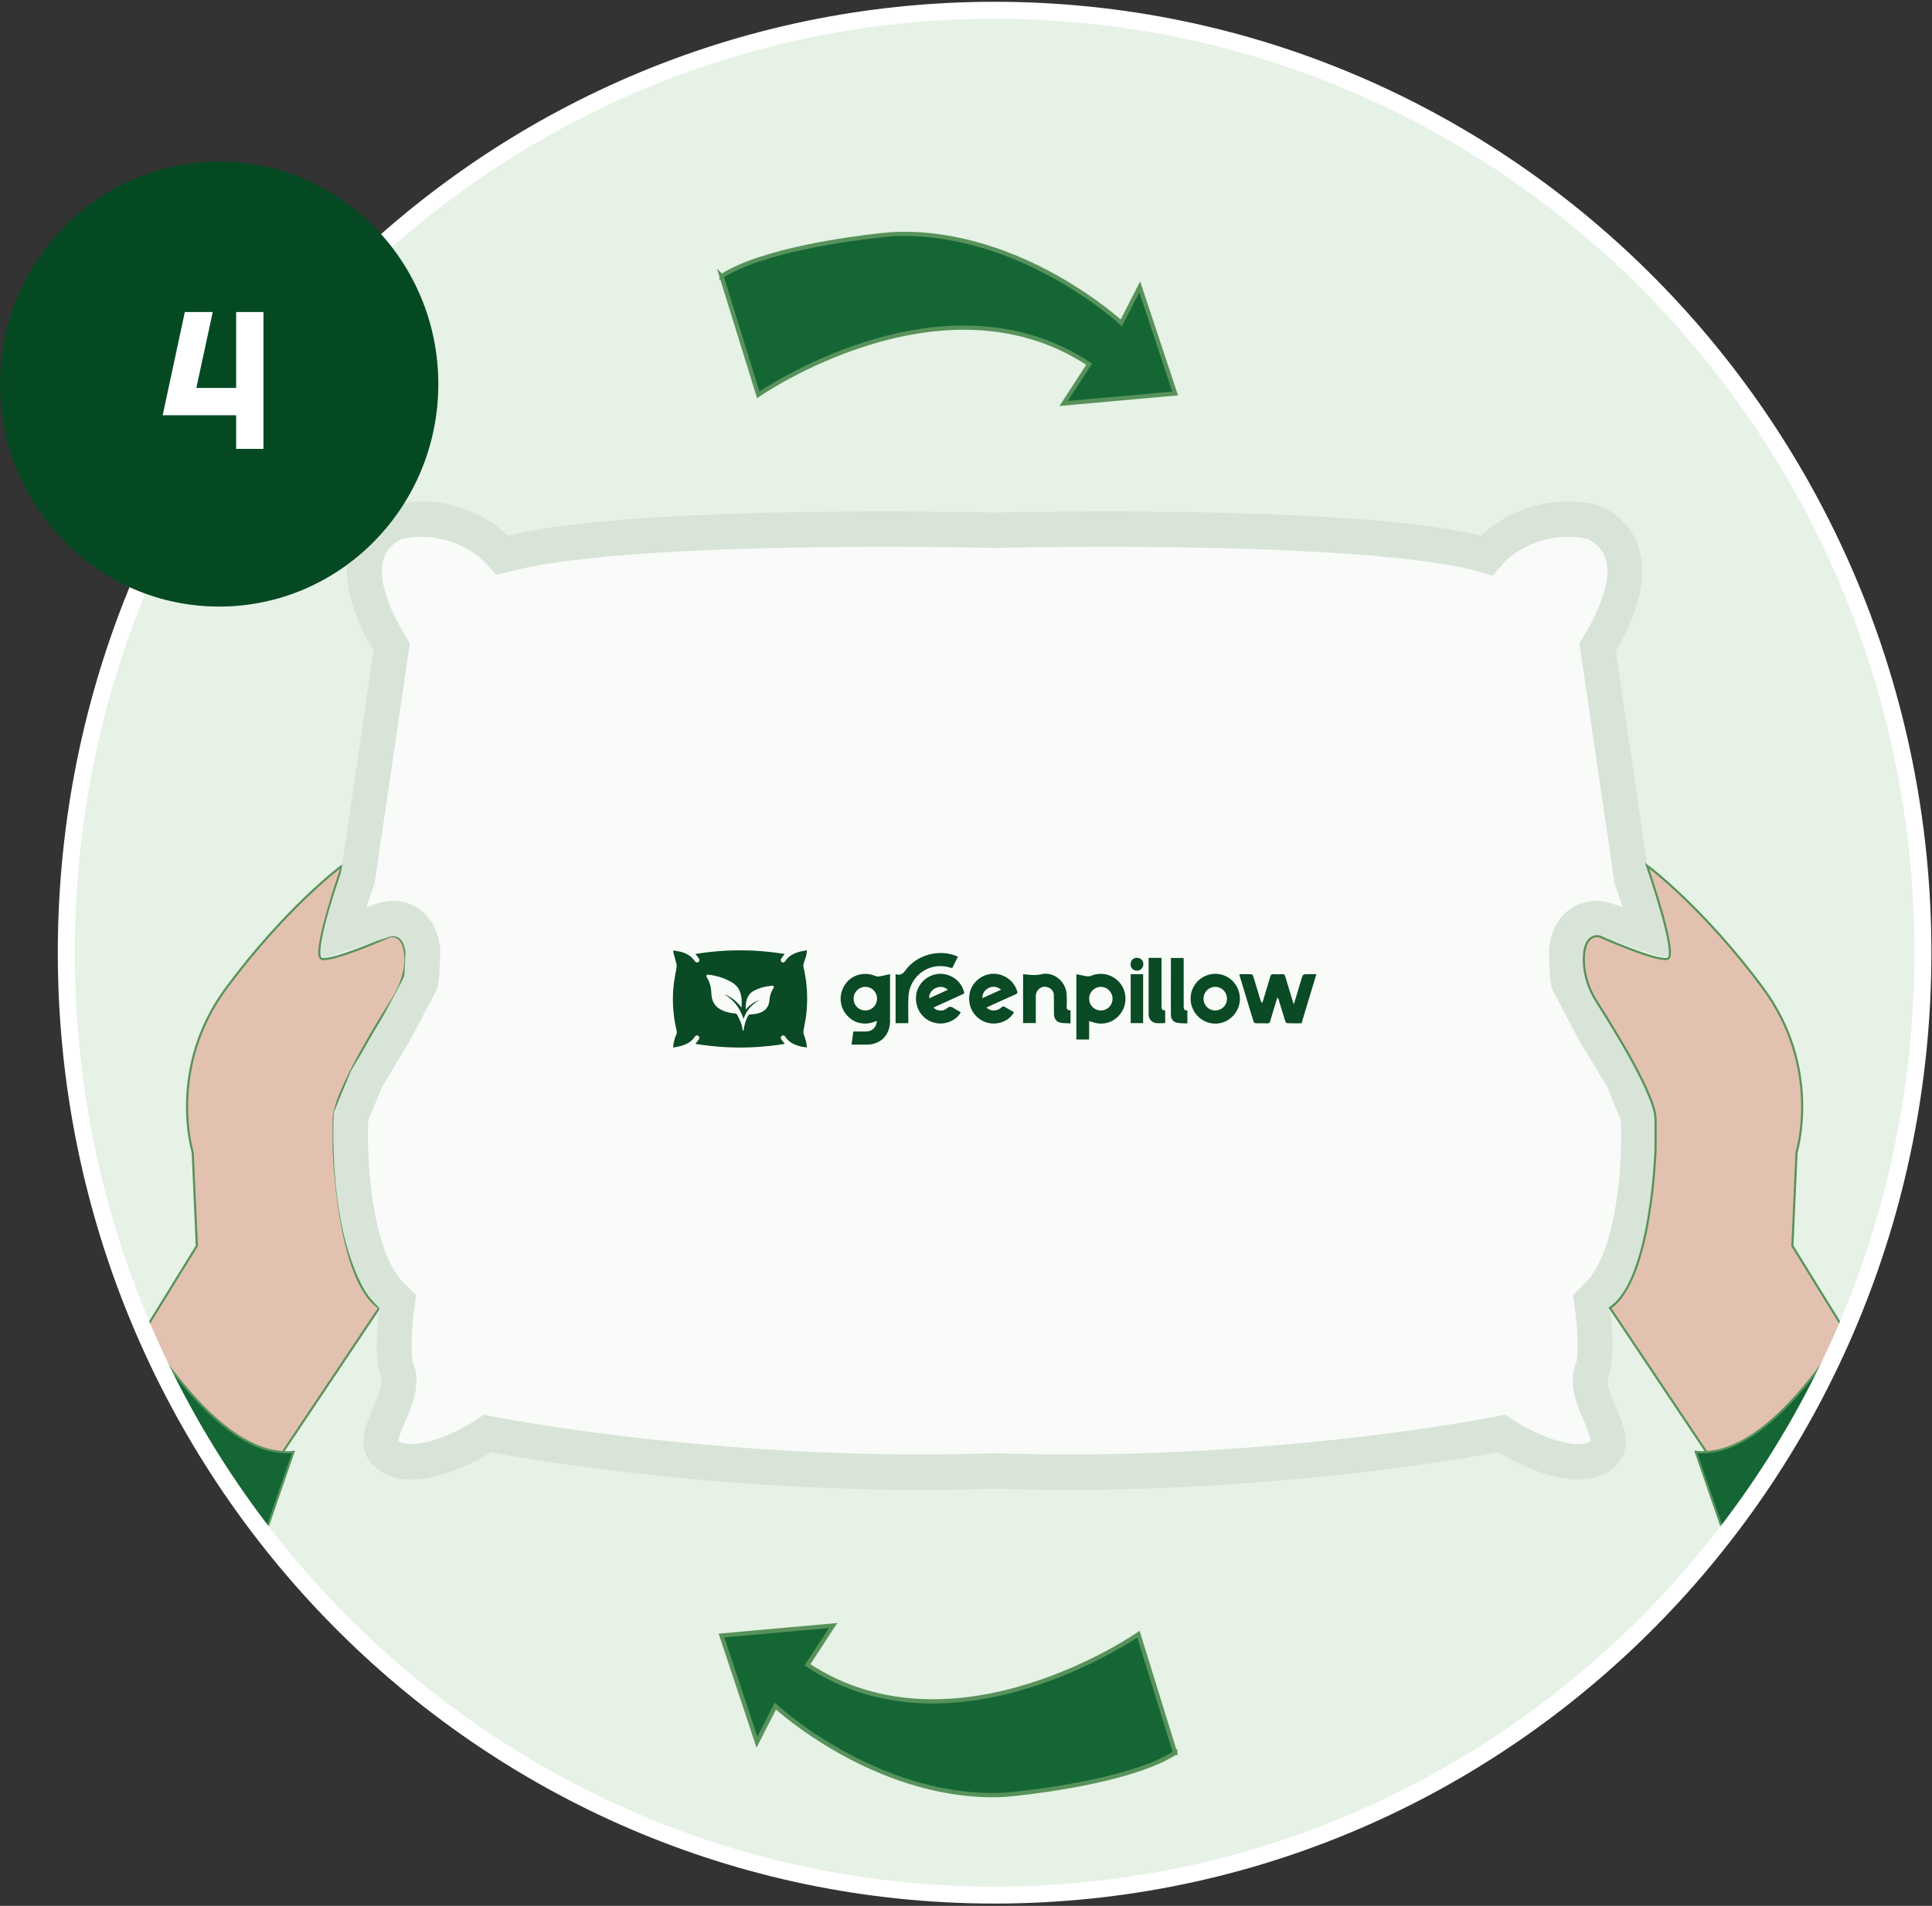
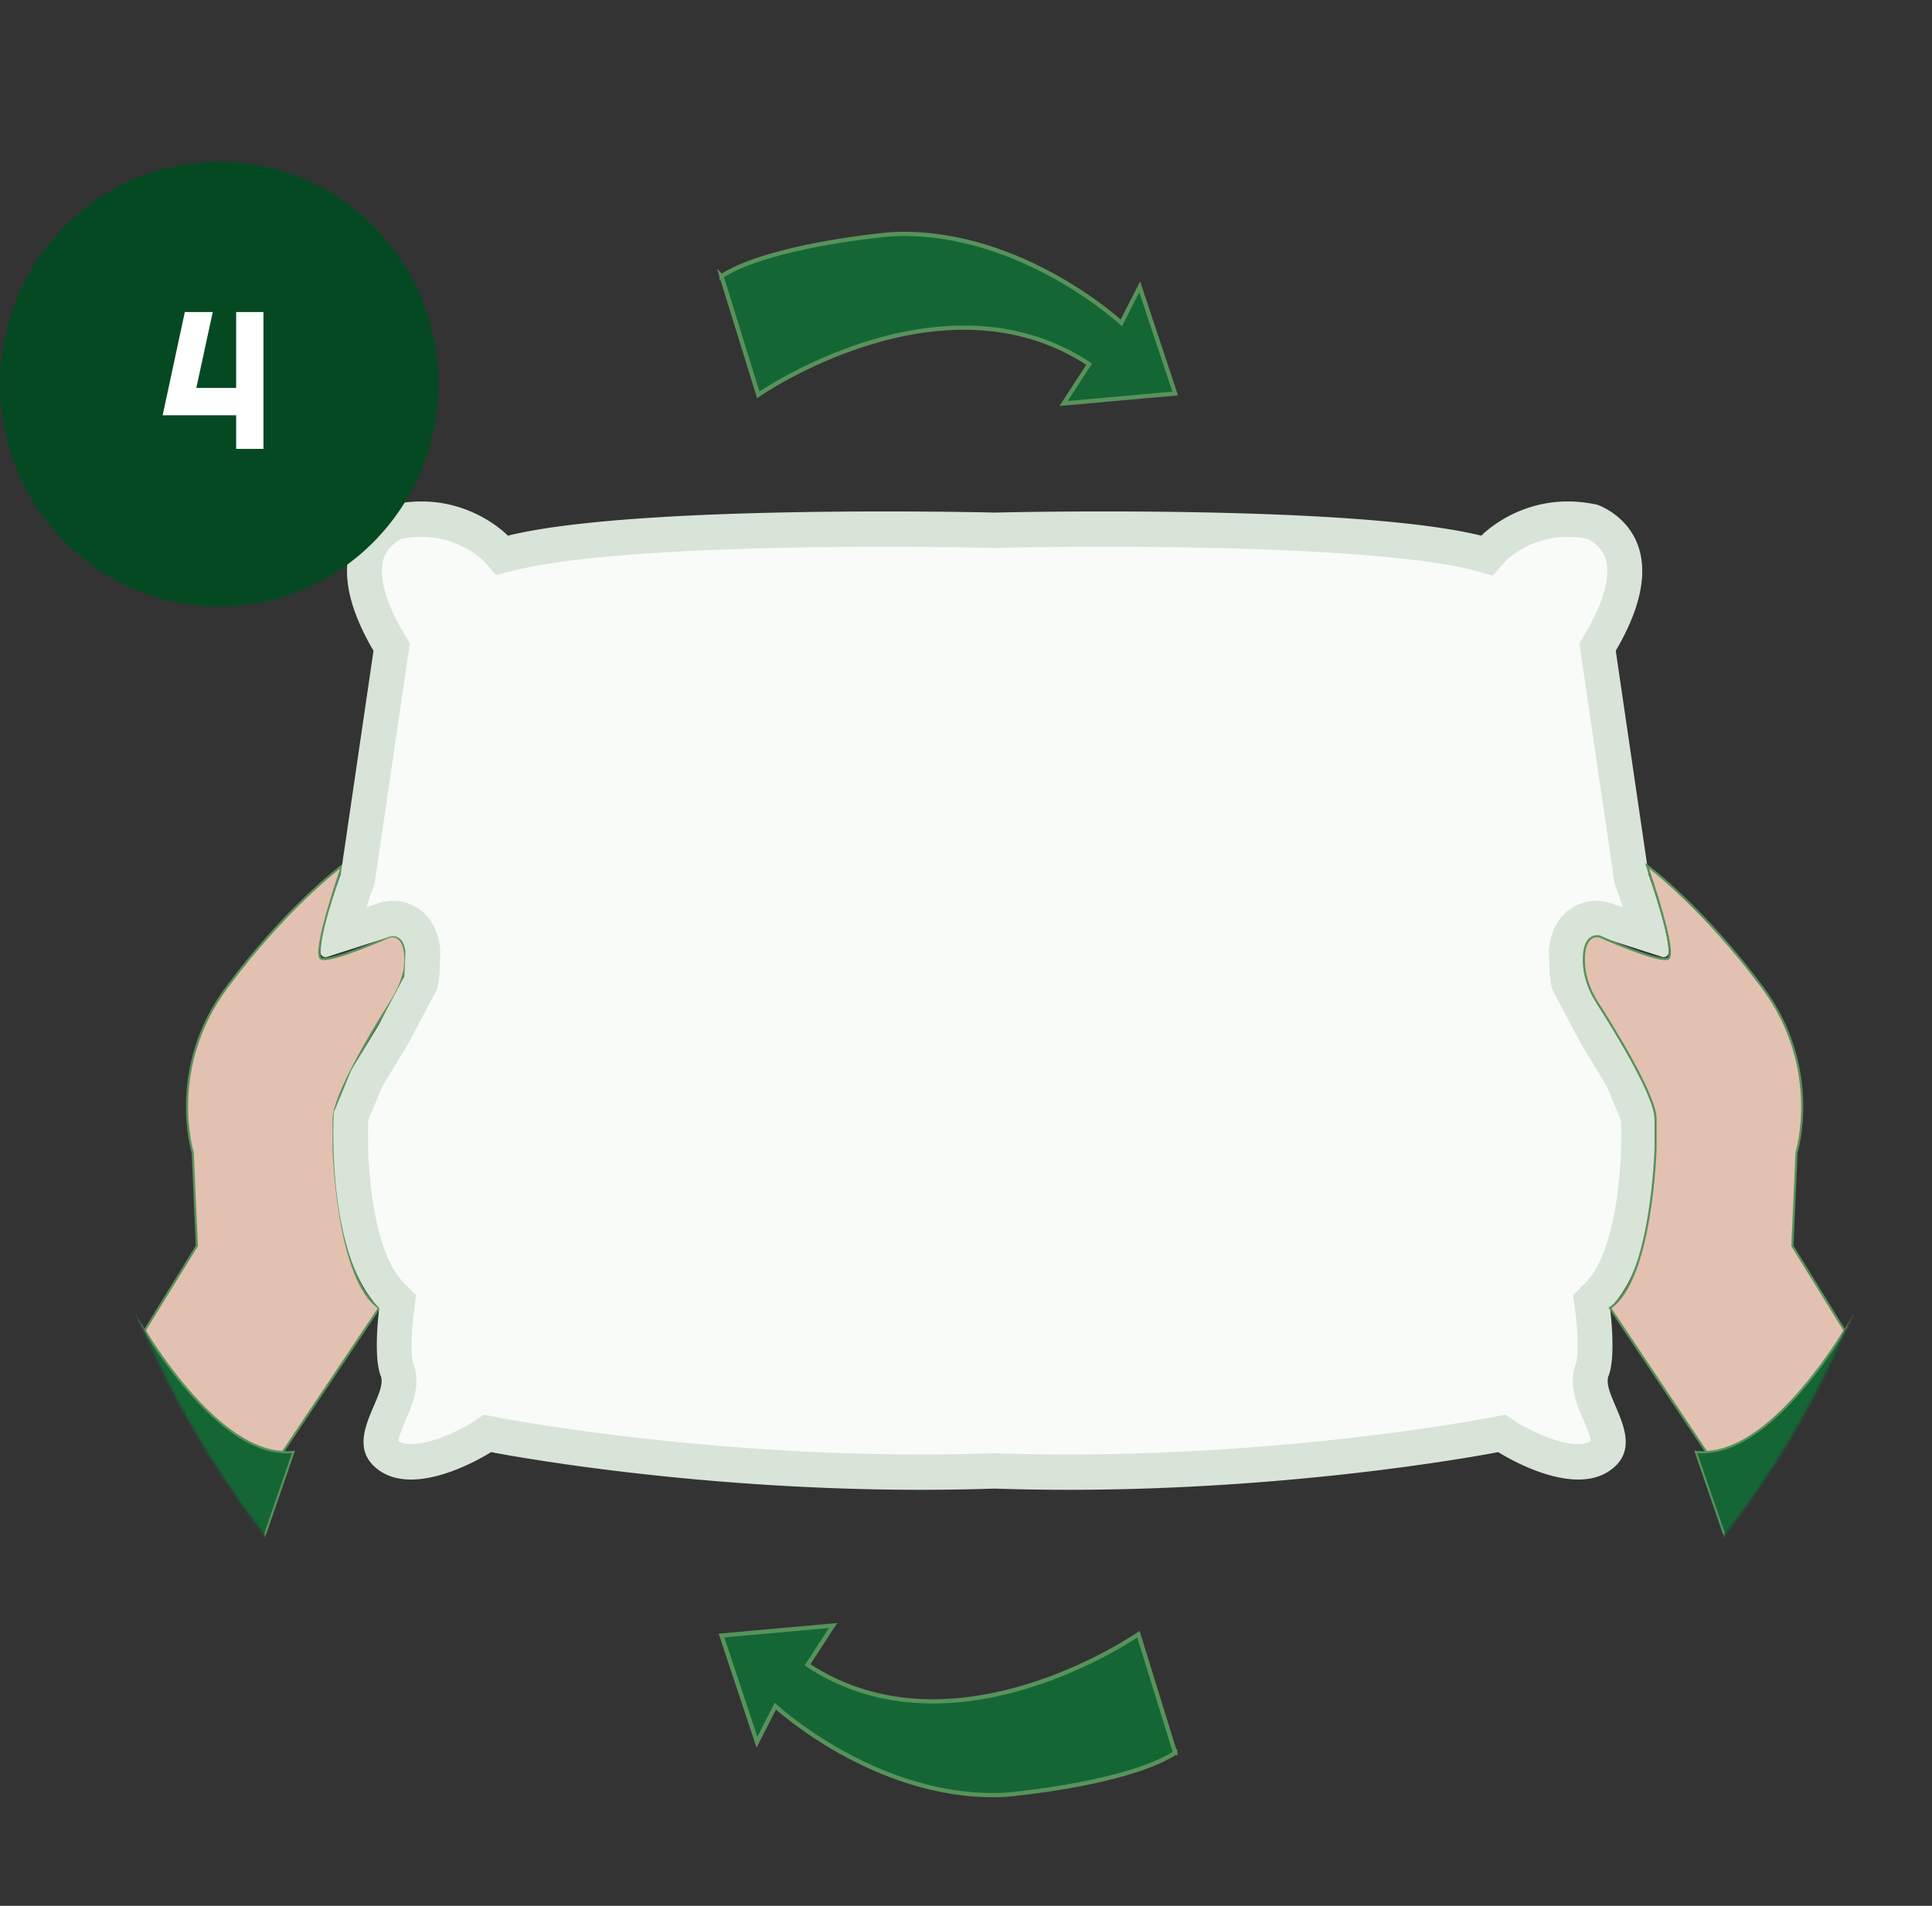
<svg xmlns="http://www.w3.org/2000/svg" fill="none" height="743" width="753">
  <rect width="100%" height="100%" fill="#333333" stroke="none" />
-   <path d="M387.652 738.805c199.824 0 361.813-164.492 361.813-367.403C749.465 168.492 587.476 4 387.652 4 187.827 4 25.838 168.492 25.838 371.402c0 202.911 161.989 367.403 361.814 367.403z" fill="#E5F2E5" />
  <mask style="mask-type:luminance" maskUnits="userSpaceOnUse" y="4" x="25" height="735" width="725" id="a">
    <path d="M387.652 738.805c199.824 0 361.813-164.492 361.813-367.403C749.465 168.492 587.476 4 387.652 4 187.827 4 25.838 168.492 25.838 371.402c0 202.911 161.989 367.403 361.814 367.403z" fill="#fff" />
  </mask>
  <g mask="url(#a)">
    <path d="M110.106 566.08h.055c1.411.166 2.808.111 4.219-.056l-28.14 81.632-60.402-109.163 27.126-25.458s1.192 2.198 3.397 5.704" fill="#146735" />
    <path d="M110.106 566.08h.055c1.411.166 2.808.111 4.219-.056l-28.14 81.632-60.402-109.163 27.126-25.458s1.192 2.198 3.397 5.704" stroke-width=".83" stroke-miterlimit="10" stroke="#58925B" />
    <path d="M130.039 436.132v11.408s1.357 51.291 17.769 62.365l-37.551 56.119s-.055 0-.11.055c0 0 0 .056-.055 0-22.851-1.265-45.428-33.957-53.744-47.34l20.371-33.026-1.616-36.42s-10.207-32.915 13.344-64.452c22.741-30.55 43.647-46.465 44.949-47.397-.589 1.809-12.097 35.002-8.097 36.309 4.11 1.377 26.578-8.667 26.578-8.667s6.124-1.794 6.137 9.043c0 5.898-2.644 11.769-5.808 16.707-7.357 11.505-22.139 36.546-22.139 45.282l-.028.014z" stroke-width=".83" stroke-miterlimit="10" stroke="#57925B" fill="#E3C1B0" />
    <path d="M416.271 573.925c-9.563 0-19.112-.153-28.4-.473h-.439c-9.288.306-18.837.473-28.399.473-91.639 0-165.618-14.44-166.344-14.579l-2.672-.528-2.288 1.488c-.137.098-15.028 9.613-27.523 9.613-3.452 0-6.302-.765-8.466-2.282-4.384-3.06-4.343-6.204.219-16.832 2.411-5.635 4.905-11.463 2.754-16.945-1.658-4.201-1.083-15.984-.151-23.023l.452-3.408-2.411-2.421c-15.07-15.066-16.508-54.38-15.769-69.78l6.124-14.788 10.576-17.528.096-.181c3.371-6.372 8.809-16.694 9.645-18.21 1.014-1.572 1.219-2.296 1.534-13.522v-.612l-.068-.599c-1.274-8.611-6.768-11.685-11.494-11.685-2.083 0-3.809.57-4.781.974l-15.618 5.022c1.52-6.636 4.315-15.247 6.315-20.673l.247-.682 13.261-90.466-1.246-2.114c-8.426-14.343-11.234-26.502-8.124-35.127 2.849-7.888 9.85-11.018 11.343-11.602a45.785 45.785 0 0 1 9.617-1.044c17.728 0 28.729 11.144 28.839 11.255l2.699 2.782 3.767-.89c32.606-8.055 104.968-9.251 145.205-9.251 24.742 0 42.552.431 42.73.445h.329c.178 0 17.974-.445 42.73-.445 40.236 0 112.613 1.196 145.205 9.251l3.794.932 2.699-2.852c.425-.431 11.084-11.227 28.811-11.227 3.165 0 6.398.348 9.645 1.044 1.37.542 8.453 3.659 11.316 11.602 3.11 8.639.301 20.784-8.124 35.127l-1.247 2.114 13.262 90.466.246.682c2.001 5.426 4.795 14.051 6.316 20.673l-15.618-5.022c-.973-.404-2.699-.974-4.781-.974-4.727 0-10.22 3.074-11.494 11.685l-.082.599v.612c.328 11.226.52 11.95 1.548 13.522.835 1.516 6.288 11.838 9.644 18.21l.096.181 10.576 17.528 6.124 14.788c.74 15.4-.726 54.742-15.768 69.78l-2.411 2.421.452 3.422c.931 7.025 1.493 18.822-.151 23.023-2.151 5.481.342 11.31 2.754 16.945 4.548 10.628 4.589 13.772.219 16.832-2.165 1.517-5.014 2.282-8.467 2.282-12.494 0-27.386-9.529-27.536-9.627l-2.288-1.474-2.672.528c-.74.139-74.705 14.579-166.357 14.579v-.014z" fill="#F8FBF8" />
    <path d="M611.055 209.292c2.48 0 5.028.264 7.59.765 1.439.668 5.439 2.893 7.042 7.484 2.26 6.525-.439 16.861-7.631 29.089l-2.48 4.229.713 4.869 12.795 87.309.206 1.433.507 1.363c.89 2.42 1.808 5.105 2.671 7.818l-3.329-1.071c-1.603-.64-4.096-1.377-7.055-1.377-7.206 0-16.303 4.604-18.207 17.556l-.179 1.21.028 1.224c.288 10.504.37 13.383 2.452 16.806.932 1.711 5.48 10.322 9.522 17.987l.191.348.206.348 10.206 16.902 5.453 13.174c.767 19.337-2.206 51.737-13.81 63.325l-4.822 4.842.904 6.816c1.014 7.652 1.124 16.986.274 19.546-3.206 8.152.137 15.97 2.822 22.244.973 2.254 2.686 6.288 2.891 8.194-.082.07-.178.139-.301.223-1.014.709-2.562 1.071-4.617 1.071-8.645 0-20.44-6.33-23.865-8.528l-4.576-2.977-5.329 1.057c-.727.14-74.13 14.454-165.057 14.454-9.48 0-18.96-.153-28.166-.459h-.905c-9.206.306-18.686.459-28.167.459-90.912 0-164.316-14.314-165.056-14.454l-5.343-1.057-4.575 2.977c-3.412 2.212-15.098 8.528-23.866 8.528-2.055 0-3.603-.362-4.616-1.071a3.41 3.41 0 0 1-.302-.223c.192-1.906 1.918-5.926 2.891-8.194 2.685-6.288 6.041-14.106 2.849-22.189-.876-2.615-.753-11.963.247-19.601l.918-6.83-4.836-4.842c-11.604-11.602-14.577-44.002-13.81-63.325l5.453-13.174 10.206-16.902.206-.348.192-.348c4.055-7.679 8.617-16.318 9.535-18.001 2.082-3.422 2.164-6.316 2.452-16.791l.027-1.225-.178-1.21c-1.904-12.965-11.001-17.556-18.207-17.556-2.959 0-5.452.737-7.055 1.377l-3.329 1.071a204.48 204.48 0 0 1 2.671-7.818l.507-1.363.206-1.433 12.795-87.309.713-4.869-2.48-4.229c-7.192-12.228-9.891-22.564-7.631-29.089 1.603-4.604 5.603-6.816 7.042-7.484a38.593 38.593 0 0 1 7.603-.765c14.193 0 23.057 8.277 23.961 9.153l5.152 5.718 7.795-1.92c23.646-5.843 74.65-9.056 143.602-9.056 24.646 0 42.374.431 42.552.431h.657c.178 0 17.906-.431 42.552-.431 68.952 0 119.956 3.213 143.602 9.056l7.576 2.171 5.371-5.955c.904-.876 9.768-9.153 23.974-9.153zm0-13.801c-21.07 0-33.701 13.342-33.701 13.342-32.455-8.013-101.585-9.446-146.808-9.446-25.14 0-42.895.445-42.895.445s-17.755-.445-42.894-.445c-45.237 0-114.353 1.433-146.808 9.446 0 0-12.631-13.342-33.701-13.342-3.59 0-7.439.39-11.508 1.294 0 0-34.031 11.171-7.165 56.912l-12.796 87.309s-7.877 21.395-7.823 30.313c0 1.071.905 1.836 1.905 1.836.191 0 .397-.028.589-.097l23.385-7.513s1.069-.542 2.384-.542c1.795 0 4.069 1.015 4.781 5.815 0 0-.274 9.696-.52 10.086-.26.389-9.85 18.585-9.85 18.585l-10.741 17.793-6.782 16.374s-3.329 55.215 17.714 76.263c0 0-2.493 18.711.576 26.501 3.069 7.791-16.125 25.987-.507 36.893 3.617 2.532 7.877 3.492 12.316 3.492 14.714 0 31.181-10.698 31.181-10.698s74.212 14.705 167.659 14.705c9.371 0 18.92-.153 28.619-.473 9.7.32 19.248.473 28.619.473 93.447 0 167.659-14.705 167.659-14.705s16.481 10.698 31.181 10.698c4.425 0 8.7-.974 12.316-3.492 15.604-10.906-3.589-29.102-.507-36.893 3.069-7.79.576-26.501.576-26.501 21.043-21.048 17.714-76.263 17.714-76.263l-6.782-16.374-10.754-17.793s-9.59-18.182-9.85-18.585c-.261-.39-.521-10.086-.521-10.086.713-4.8 2.987-5.815 4.781-5.815 1.316 0 2.384.542 2.384.542l23.386 7.513c.192.069.397.097.589.097 1 0 1.891-.765 1.904-1.836.055-8.918-7.822-30.313-7.822-30.313l-12.796-87.309c26.865-45.727-7.165-56.912-7.165-56.912-4.069-.904-7.905-1.294-11.508-1.294h-.014z" fill="#D8E4D7" />
    <path d="M718.942 518.739c2.219-3.506 3.397-5.704 3.397-5.704l27.126 25.458-60.403 109.163-28.139-81.632c1.411.167 2.808.222 4.219.056h.055" fill="#146735" />
    <path d="M718.942 518.739c2.219-3.506 3.397-5.704 3.397-5.704l27.126 25.458-60.403 109.163-28.139-81.632c1.411.167 2.808.222 4.219.056h.055" stroke-width=".83" stroke-miterlimit="10" stroke="#58925B" />
    <path d="M645.264 436.132v11.408s-1.356 51.291-17.769 62.365l37.552 56.119s.055 0 .109.055c0 0 0 .056.055 0 22.852-1.265 45.429-33.957 53.745-47.34l-20.372-33.026 1.617-36.42s10.206-32.915-13.344-64.452c-22.742-30.55-43.648-46.465-44.949-47.397.589 1.809 12.097 35.002 8.096 36.309-4.11 1.377-26.577-8.667-26.577-8.667s-6.124-1.794-6.138 9.043c0 5.898 1.959 11.602 5.124 16.554 7.357 11.505 22.824 36.713 22.824 45.449h.027z" stroke-width=".83" stroke-miterlimit="10" stroke="#57925B" fill="#E3C1B0" />
    <path d="m281.204 107.668 14.33 46.256s71.65-49.887 128.97-11.95l-9.973 15.33 43.497-3.895-13.823-41.581-7.165 14.037s-38.442-35.558-86.584-34.668c-2.356.042-4.685.237-7.028.5-11.535 1.253-46.346 5.774-62.224 15.985v-.014zm176.824 575.685-14.33-46.255s-71.651 49.886-128.971 11.949l9.974-15.33-43.497 3.895 13.823 41.582 7.165-14.037s38.442 35.558 86.583 34.667c2.356-.041 4.685-.236 7.028-.5 11.535-1.252 46.347-5.774 62.225-15.985v.014z" stroke-width="1.65" stroke-miterlimit="10" stroke="#58925B" fill="#146735" />
  </g>
-   <path d="M387.652 738.805c199.824 0 361.813-164.492 361.813-367.403C749.465 168.492 587.476 4 387.652 4 187.827 4 25.838 168.492 25.838 371.402c0 202.911 161.989 367.403 361.814 367.403z" stroke-width="6.61" stroke-miterlimit="10" stroke="#fff" />
-   <path d="M507.21 398.938c-1.867 0-3.688.023-5.486-.047-.276 0-.668-.468-.783-.795-.876-2.739-1.706-5.5-2.535-8.238-.093-.305-.208-.632-.53-.983-.139.398-.254.772-.392 1.17-.807 2.691-1.637 5.359-2.42 8.051-.185.631-.461.889-1.13.865-1.498-.046-2.996 0-4.471-.046-.299 0-.783-.305-.852-.562-1.89-6.085-3.711-12.193-5.555-18.301 0-.024 0-.071.092-.258 1.521 0 3.112-.047 4.679.047.23 0 .553.515.645.843.922 2.948 1.798 5.921 2.72 8.893.138.491.323.959.737 1.498.093-.281.208-.539.3-.82.945-3.136 1.913-6.272 2.835-9.431.207-.749.507-1.1 1.337-1.053 1.083.093 2.189.093 3.272 0 .784-.07 1.06.257 1.291.983a951.827 951.827 0 0 0 3.273 10.812c.461-1.451.829-2.621 1.175-3.768.738-2.41 1.429-4.821 2.19-7.208.092-.328.53-.749.806-.772 1.475-.071 2.973-.047 4.656-.047a7783.57 7783.57 0 0 0-5.785 19.167h-.069zm-175.298 8.308c.231-1.778.438-3.393.646-5.125 1.751 0 3.457.047 5.162 0 2.259-.07 3.918-1.732 4.033-4.072-.299.07-.553.14-.806.234-4.356 1.708-8.781.468-11.478-3.253-2.535-3.487-2.42-8.215.3-11.749 2.627-3.417 7.306-4.517 11.477-2.761.438.187.991.21 1.452.14 1.36-.234 2.697-.562 4.195-.889v18.278c0 5.429-3.641 9.15-8.965 9.197h-6.016zm5.301-13.316c2.558 0 4.587-2.013 4.61-4.587 0-2.504-2.005-4.587-4.472-4.611-2.535-.047-4.632 2.013-4.655 4.541-.023 2.597 1.959 4.633 4.517 4.657zm82.279-14.136c1.429.281 2.742.585 4.079.796.53.07 1.152.047 1.659-.164 3.78-1.568 8.044-.679 10.856 2.317 2.673 2.855 3.342 7.278 1.613 10.812-1.821 3.745-5.554 5.898-9.657 5.43-1.175-.141-2.304-.562-3.549-.89v7.162h-4.978v-25.463h-.023zm9.587 14.136c2.489 0 4.518-2.036 4.541-4.541 0-2.597-2.075-4.68-4.656-4.657-2.466.047-4.471 2.106-4.471 4.611 0 2.574 2.028 4.587 4.609 4.587h-.023zm-53.216-6.623c-4.033 1.848-7.997 3.65-12.007 5.476 1.106 1.357 3.641 1.662 5.139.351 1.106-.96 1.844-.679 2.812-.047.853.538 1.752 1.006 2.65 1.521-1.866 3.581-6.775 5.313-10.901 3.932-4.517-1.521-7.168-6.015-6.43-10.906.668-4.446 4.771-7.957 9.311-7.98 4.586-.024 8.666 3.229 9.403 7.653h.023zm-6.43-1.428c-1.36-1.264-3.25-1.474-4.909-.609-1.544.796-2.489 2.317-2.351 3.932 2.42-1.123 4.817-2.2 7.26-3.323zm15.096 6.927c1.521 1.522 4.056 1.522 5.785-.07.507-.468.853-.491 1.406-.14 1.152.702 2.327 1.334 3.48 2.012-2.282 4.236-8.32 5.711-12.607 3.183-3.757-2.2-5.531-6.342-4.632-10.695.829-3.932 4.332-7.021 8.412-7.419 4.079-.398 8.02 1.919 9.703 5.757.138.305.23.609.345.936.231.609.116.983-.553 1.264-3.226 1.428-6.453 2.902-9.657 4.353-.553.258-1.106.515-1.682.796v.023zm5.647-6.95c-1.429-1.264-3.25-1.475-4.863-.679-1.568.796-2.536 2.293-2.42 3.955 2.443-1.1 4.816-2.176 7.283-3.276zm83.454 13.199c-5.278 0-9.588-4.423-9.588-9.759s4.356-9.665 9.68-9.642c5.324.024 9.564 4.4 9.518 9.806-.046 5.313-4.379 9.619-9.61 9.595zm-.023-5.125c2.558 0 4.609-2.013 4.609-4.564 0-2.55-2.028-4.633-4.563-4.633-2.489 0-4.541 2.012-4.564 4.516-.046 2.598 1.959 4.658 4.495 4.681h.023zm-56.374-.093v5.148c-1.406-.093-2.789-.047-4.103-.327-1.498-.328-2.327-1.709-2.35-3.464-.023-2.411 0-4.798-.046-7.208-.046-1.475-.899-2.504-2.19-3.019-1.314-.539-2.581-.305-3.664.655-.876.796-1.176 1.825-1.176 2.996v10.227h-4.955v-19.027c.438.023.853.047 1.268.094 1.982.234 3.872.351 5.923-.117 4.84-1.077 9.564 2.902 9.795 7.957a47.771 47.771 0 0 1 0 4.446c-.046 1.077.207 1.756 1.498 1.639z" fill="#0A4A24" />
-   <path d="M349.036 379.724c2.743 1.077 3.572-1.31 4.932-2.761 4.702-5.032 12.331-6.811 18.715-4.283.207.07.391.187.668.304-.761 1.521-1.498 2.972-2.213 4.423-1.06-.234-1.982-.538-2.95-.655-7.236-.96-13.69 4.376-14.105 11.795-.161 3.019-.069 6.062-.069 9.104v1.24h-4.955v-19.167h-.023zm113.738 14.136v5.125c-1.336-.07-2.65 0-3.895-.234-1.498-.281-2.512-1.451-2.512-2.949-.046-7.419 0-14.838 0-22.327h4.932c0 .351.046.749.046 1.124v17.529c0 1.029.046 1.895 1.452 1.755l-.023-.023zm-15.003-20.432h4.932v18.77c0 1.03.115 1.802 1.429 1.638v5.032c-1.199 0-2.374.117-3.503-.024-1.706-.21-2.927-1.568-2.95-3.323-.023-7.278 0-14.557 0-21.835 0-.07.046-.141.092-.258zm-7.076 6.366h4.84v19.074h-4.84v-19.074zm4.909-3.932c0 1.451-1.014 2.528-2.443 2.551-1.429 0-2.489-1.006-2.512-2.457 0-1.451.991-2.528 2.443-2.551 1.452 0 2.512 1.006 2.512 2.457zm-132.452 26.001c.323-2.012.784-3.978 1.037-5.991a54.347 54.347 0 0 0-1.06-19.003c-.092-.398 0-.843.115-1.241.277-.983.669-1.942.922-2.925.184-.679.231-1.404.369-2.247-1.129.234-2.12.375-3.065.632-2.121.609-4.034 1.545-5.324 3.487-.415.632-.922.796-1.406.492-.507-.328-.576-.89-.115-1.545.368-.538.806-1.053 1.244-1.591-11.639-1.919-23.232-1.919-34.893 0 .299.327.53.561.737.819.208.257.415.538.599.819.415.632.346 1.17-.161 1.498-.484.304-.945.14-1.383-.422-.438-.561-.899-1.146-1.452-1.615-1.429-1.216-3.157-1.802-4.978-2.176a37.184 37.184 0 0 0-1.936-.304c0 .327 0 .585.046.796.369 1.427.784 2.831 1.152 4.259.116.445.185.913.116 1.357-.369 2.387-.899 4.728-1.153 7.115a51.822 51.822 0 0 0 1.13 17.576c.161.655.115 1.217-.162 1.825a14.485 14.485 0 0 0-1.175 4.915c1.06-.211 2.051-.351 2.996-.609 2.143-.608 4.079-1.544 5.37-3.51.415-.632.922-.773 1.429-.445.484.328.553.889.115 1.498-.369.538-.806 1.053-1.244 1.615a106.184 106.184 0 0 0 34.847 0c-.461-.585-.899-1.1-1.291-1.662-.414-.585-.322-1.123.139-1.451.484-.328.968-.187 1.383.398.299.421.599.819.968 1.194 1.544 1.521 3.457 2.199 5.508 2.644.622.117 1.244.187 1.913.304-.115-1.825-.599-3.44-1.199-5.031a2.918 2.918 0 0 1-.138-1.405v-.07zm-11.593-16.756a9.367 9.367 0 0 0-1.59 4.259c-.115.889-.207 1.802-.576 2.621-.507 1.17-1.36 1.989-2.466 2.528-1.268.632-2.628.842-4.01.936h-.047c-.968.023-.968.023-1.452.889-.668 1.194-1.037 2.528-1.336 3.862-.115.491-.185.959-.3 1.451 0 .093-.115.14-.161.21-.069-.07-.185-.164-.185-.234-.184-2.106-1.037-3.978-2.005-5.804-.253-.468-.484-.702-1.037-.749a14.452 14.452 0 0 1-4.194-.912c-1.314-.492-2.513-1.194-3.411-2.317-.83-1.03-1.268-2.224-1.429-3.511-.116-.913-.139-1.825-.254-2.738a11.6 11.6 0 0 0-1.613-4.587c-.069-.14-.161-.281-.185-.421-.046-.351.254-.656.646-.632.484.047.991.14 1.475.21 2.212.398 4.356 1.03 6.384 2.037 1.083.538 2.166 1.123 3.042 2.012.991.983 1.567 2.224 1.89 3.581.369 1.474.392 2.949.3 4.447 0 .163-.023.327-.046.538-1.844-2.317-3.965-4.189-6.73-5.172 3.733 2.223 6.222 5.453 7.513 9.665 1.106-3.3 3.204-5.757 6.246-7.372-2.143.632-3.849 1.943-5.37 3.651 0-.234-.023-.421-.023-.585 0-1.147.115-2.27.461-3.37.484-1.521 1.429-2.668 2.835-3.394 1.59-.819 3.295-1.357 5.047-1.661.622-.094 1.244-.164 1.844-.258.345-.046.576.117.76.398v.375l-.023.047z" fill="#0A4A24" />
  <path d="M85.419 236.476c47.175 0 85.418-38.834 85.418-86.738 0-47.904-38.243-86.738-85.418-86.738C38.243 63 0 101.834 0 149.738c0 47.904 38.243 86.738 85.419 86.738z" fill="#054923" />
  <path d="M92.04 151.24v-29.6h10.64V175H92.04v-13.12H63.4l8.64-40.24h10.88l-6.4 29.6h15.52z" fill="#fff" />
</svg>